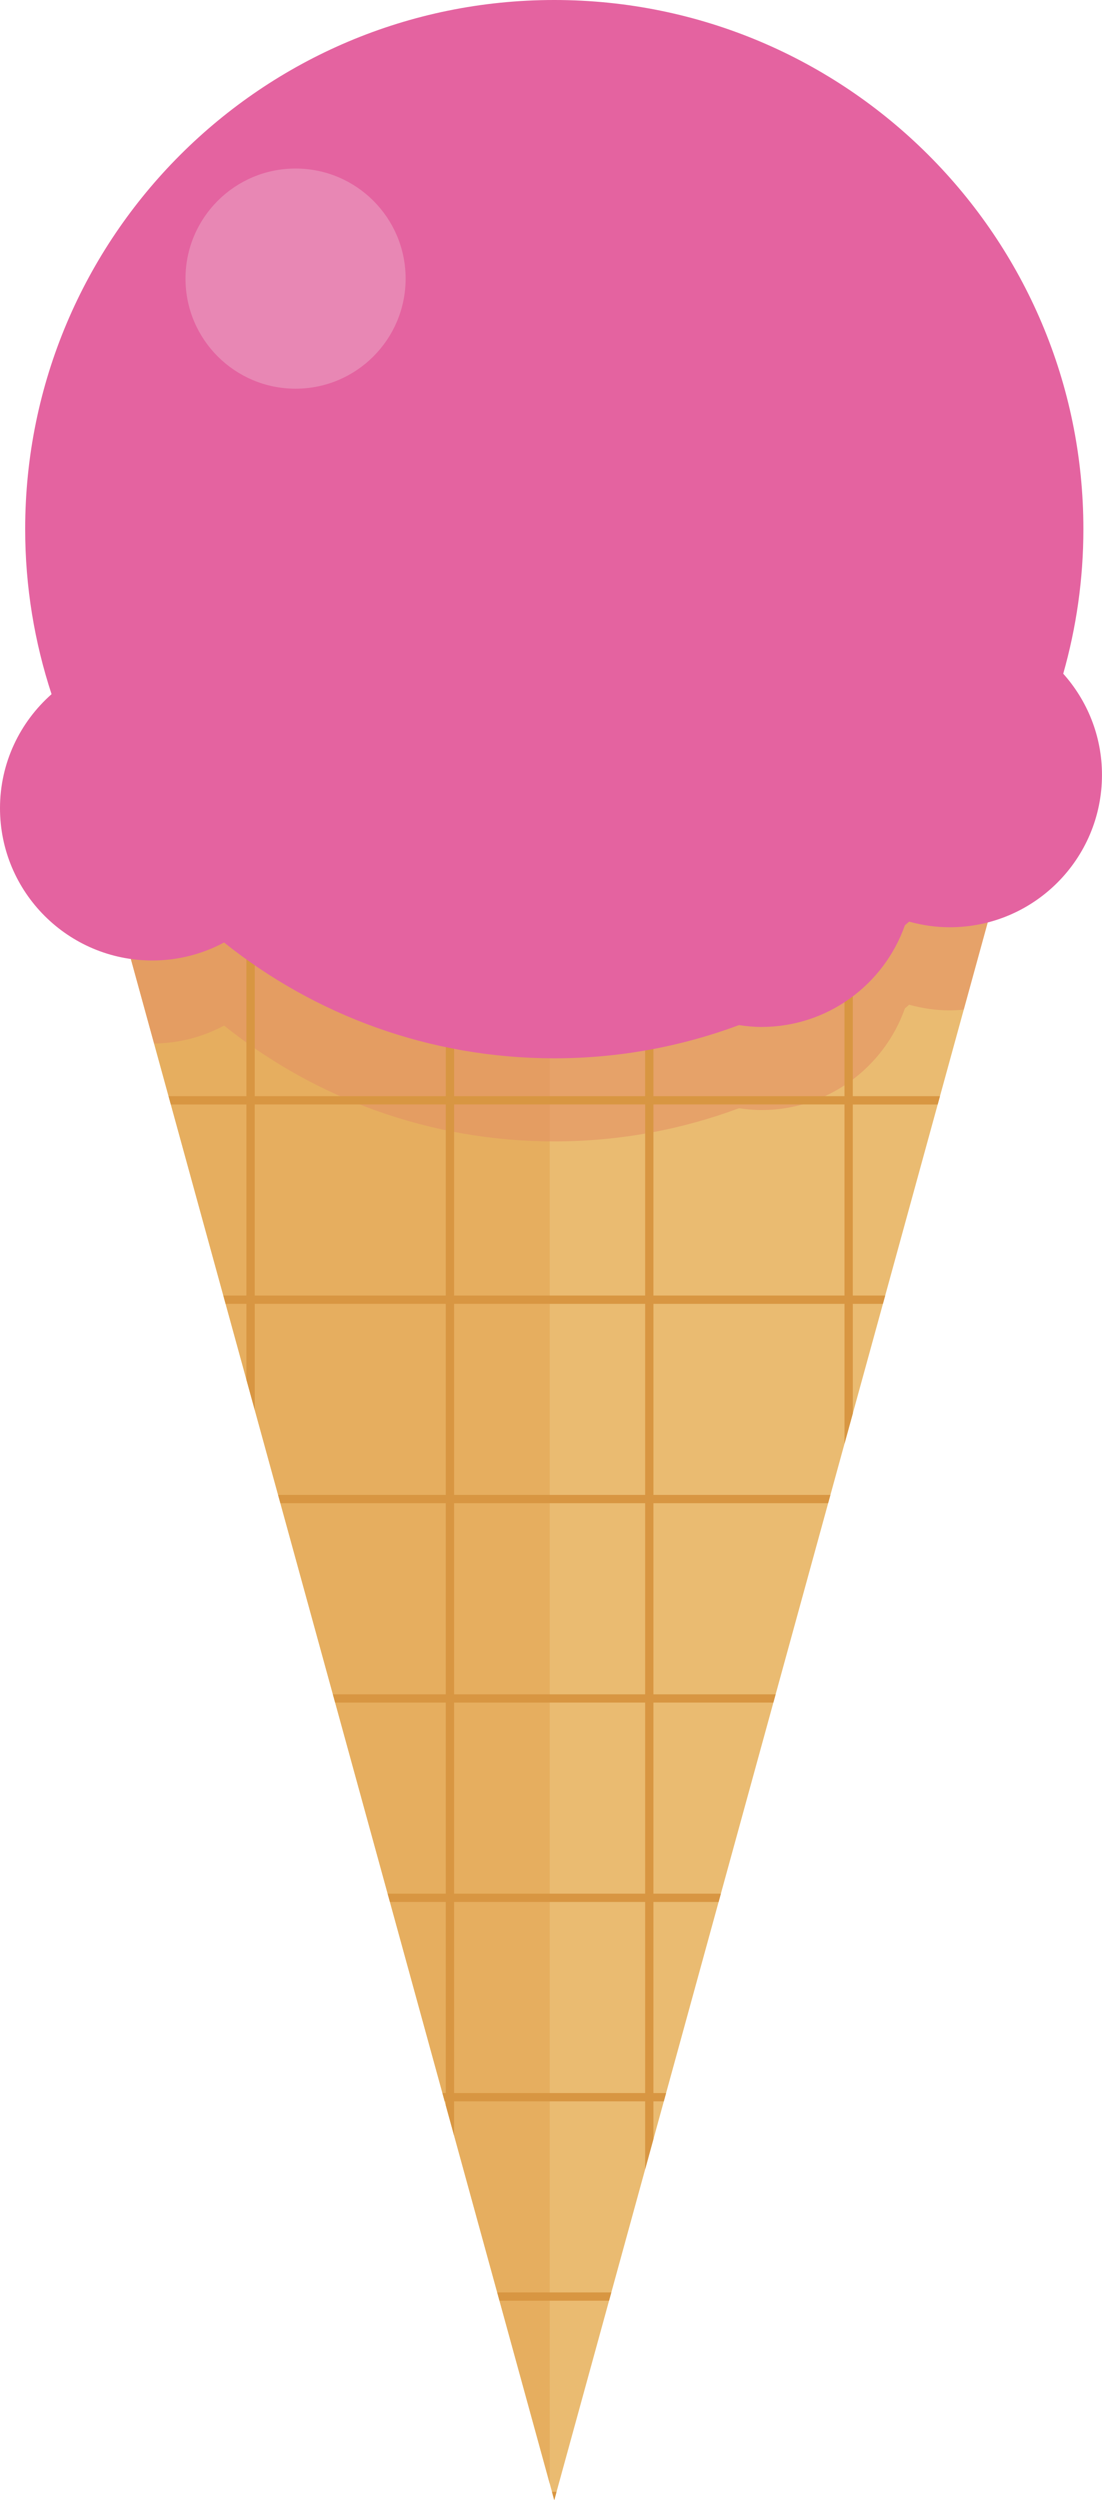
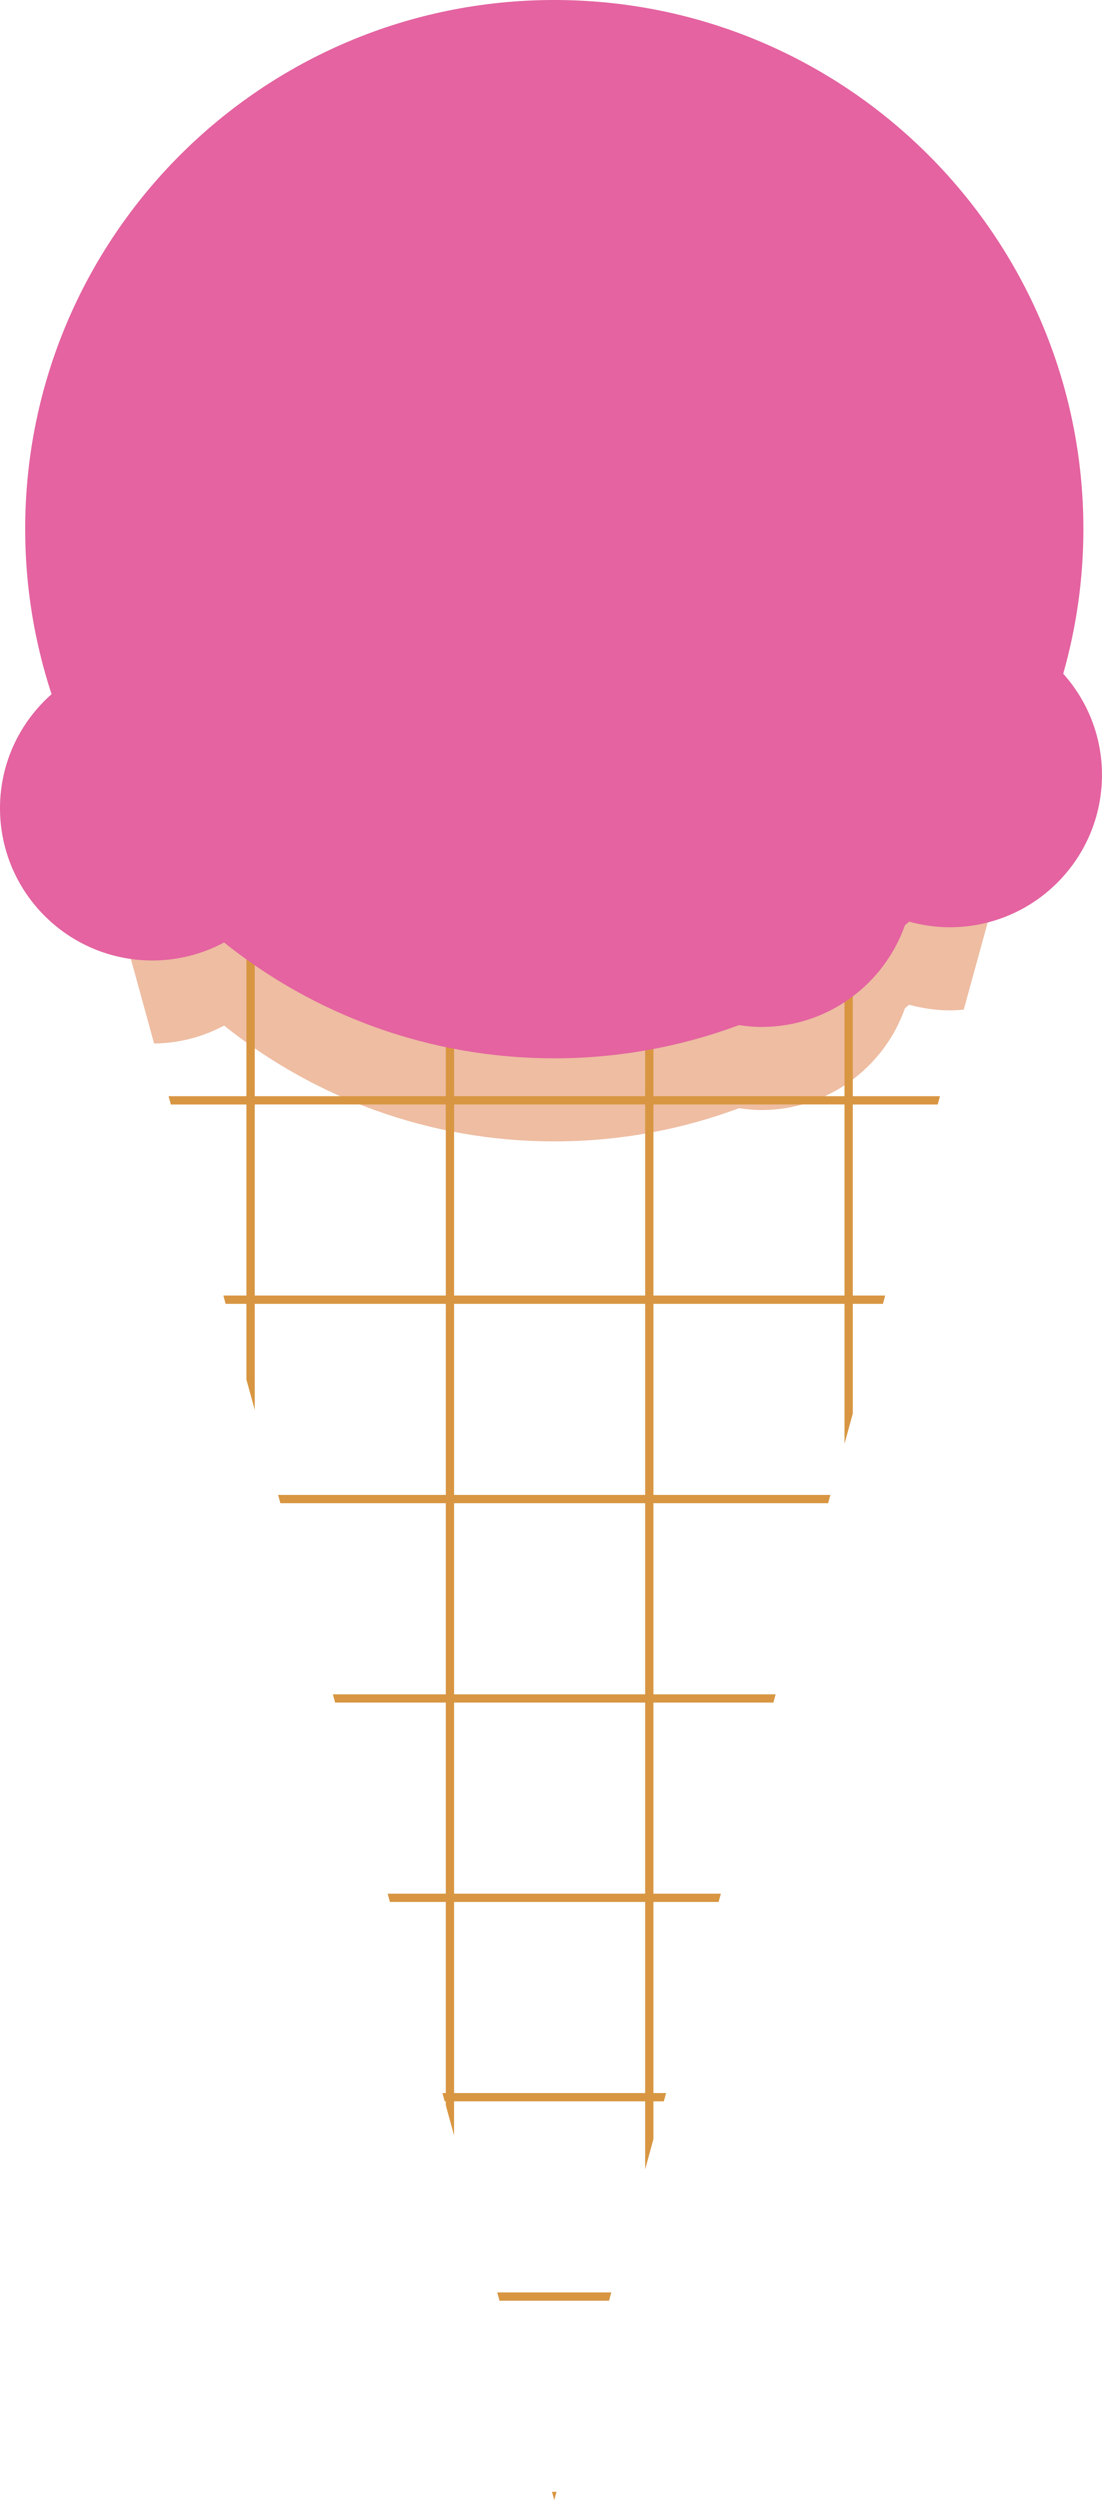
<svg xmlns="http://www.w3.org/2000/svg" version="1.1" id="Layer_1" x="0px" y="0px" width="75.56px" height="171.408px" viewBox="0 0 75.56 171.408" enable-background="new 0 0 75.56 171.408" xml:space="preserve">
-   <polygon fill="#EABB71" points="69.242,57.717 38.004,171.408 6.767,57.717 " />
-   <path fill="#E6AE5F" d="M37.692,170.271V57.717H6.767L37.692,170.271z M37.886,170.979l0.117,0.428l0.119-0.428H37.886z" />
  <path opacity="0.6" fill="#E29265" d="M69.241,57.717H6.771v0.015l3.795,13.812c1.733-0.02,3.365-0.463,4.799-1.23  c6.206,4.965,14.073,7.941,22.639,7.941c4.456,0,8.723-0.807,12.666-2.275c0.504,0.072,1.016,0.125,1.538,0.125  c4.549,0,8.405-2.914,9.839-6.971c0.096-0.084,0.194-0.166,0.29-0.25c0.887,0.244,1.817,0.387,2.781,0.387  c0.327,0,0.646-0.02,0.963-0.051l3.161-11.498V57.717" />
  <path fill="#D89642" d="M64.294,75.725l0.156-0.57h-5.977V57.717h-0.57v17.438h-13.1V57.717h-0.568v17.438H31.135V57.717h-0.568  v17.438h-13.1V57.717h-0.571v17.438h-5.338l0.156,0.57h5.182v13.098h-1.582l0.156,0.57h1.426v5.193l0.571,2.074v-7.268h13.1v13.1  H19.068l0.157,0.568h11.341v13.102h-7.742l0.156,0.568h7.586v13.1H26.58l0.156,0.568h3.83V143.5h-0.231l0.158,0.568h0.073v0.268  l0.568,2.072v-2.34h13.101v4.664l0.568-2.072v-2.592h0.712l0.157-0.568h-0.869v-13.102h4.469l0.156-0.568h-4.625v-13.1h8.224  l0.155-0.568h-8.379v-13.102h11.979l0.156-0.568H44.804v-13.1h13.1v9.592l0.57-2.072v-7.52h2.064l0.157-0.57h-2.222V75.725H64.294z   M30.566,88.822h-13.1v-13.1h13.1V88.822z M44.235,143.5H31.135v-13.102h13.101V143.5z M44.235,129.83H31.135v-13.1h13.101V129.83z   M44.235,116.162H31.135v-13.102h13.101V116.162z M44.235,102.492H31.135v-13.1h13.101V102.492z M44.235,88.822H31.135v-13.1h13.101  V88.822z M57.903,88.822h-13.1v-13.1h13.1V88.822z M34.248,157.738h7.512l0.156-0.57h-7.823L34.248,157.738z M38.003,171.406  L38.003,171.406l0.158-0.568h-0.314L38.003,171.406z" />
  <path fill="#E463A0" d="M72.902,46.189c0.894-3.152,1.382-6.474,1.382-9.912C74.284,16.242,58.04,0,38.003,0  C17.968,0,1.726,16.242,1.726,36.277c0,3.953,0.641,7.754,1.809,11.316C1.372,49.506,0,52.295,0,55.41  c0,5.766,4.675,10.441,10.441,10.441c1.781,0,3.456-0.448,4.922-1.234c6.207,4.965,14.073,7.941,22.639,7.941  c4.455,0,8.722-0.807,12.665-2.276c0.503,0.075,1.015,0.126,1.539,0.126c4.548,0,8.406-2.913,9.839-6.97  c0.097-0.085,0.196-0.166,0.291-0.251c0.887,0.245,1.816,0.386,2.78,0.386c5.768,0,10.442-4.674,10.442-10.441  C75.56,50.462,74.55,48.035,72.902,46.189z" />
-   <path fill="#E887B4" d="M27.812,19.102c0,4.168-3.378,7.547-7.546,7.547s-7.547-3.379-7.547-7.547s3.379-7.547,7.547-7.547  S27.812,14.934,27.812,19.102" />
</svg>